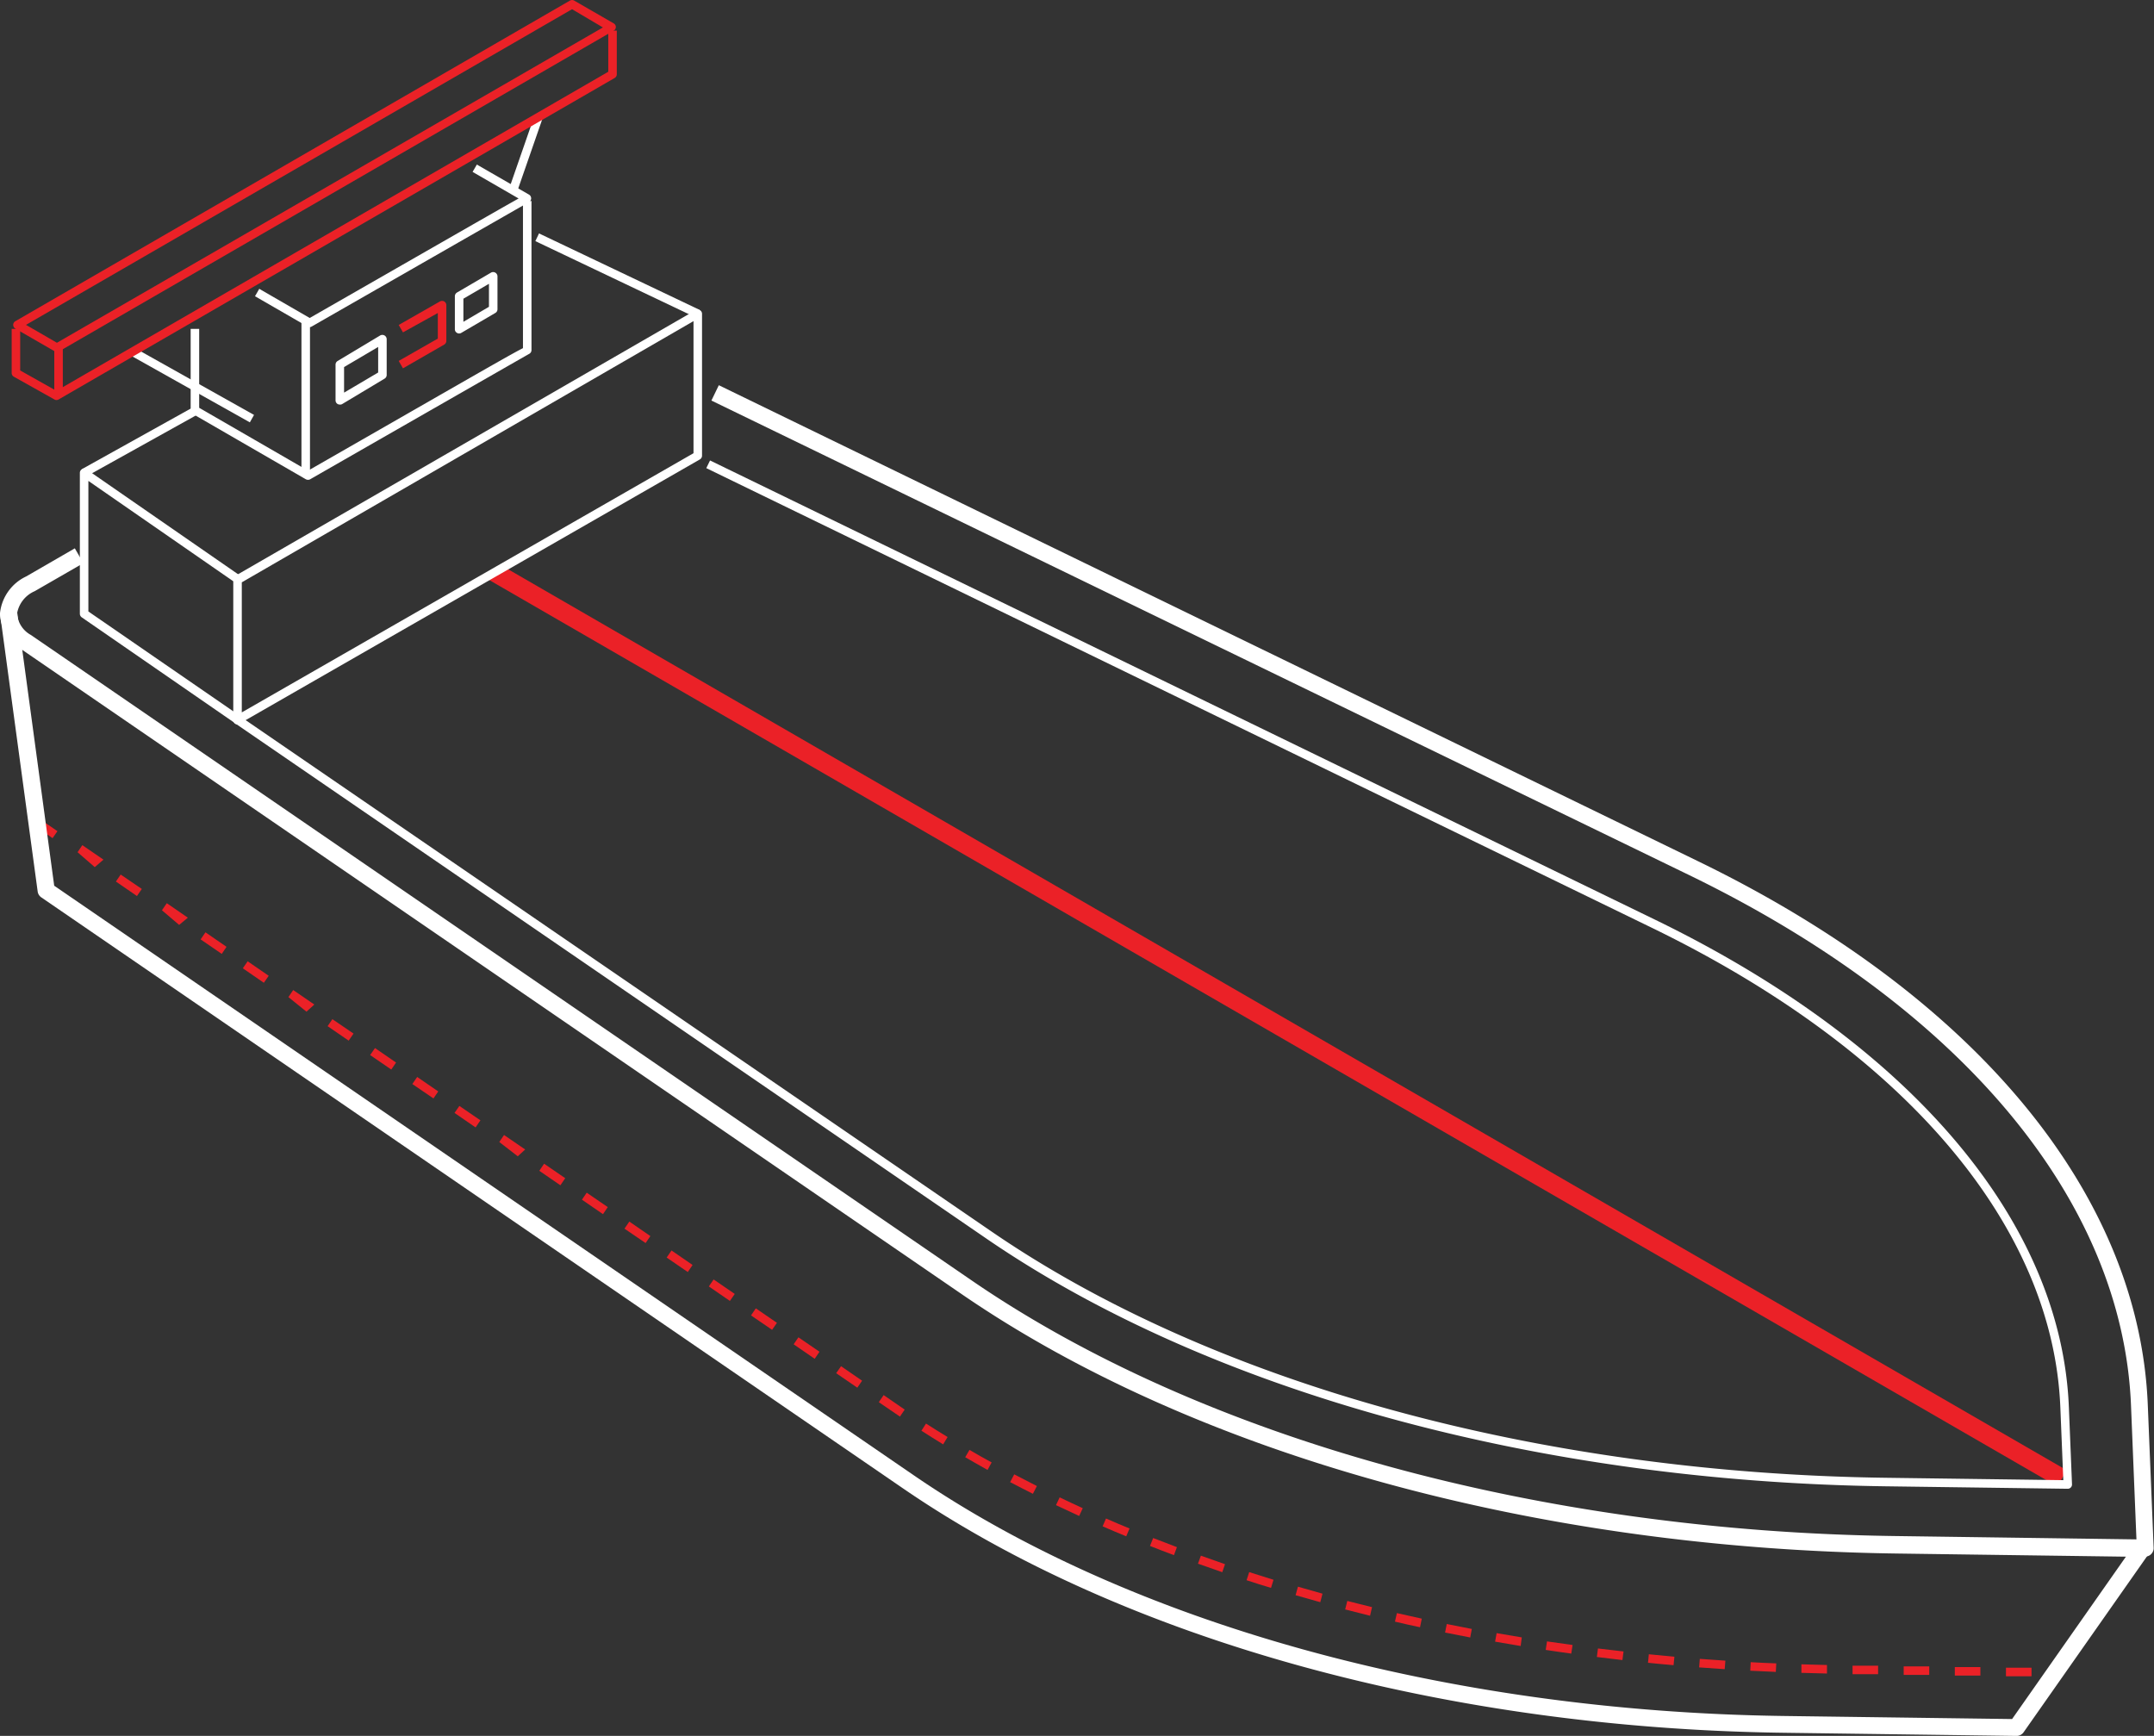
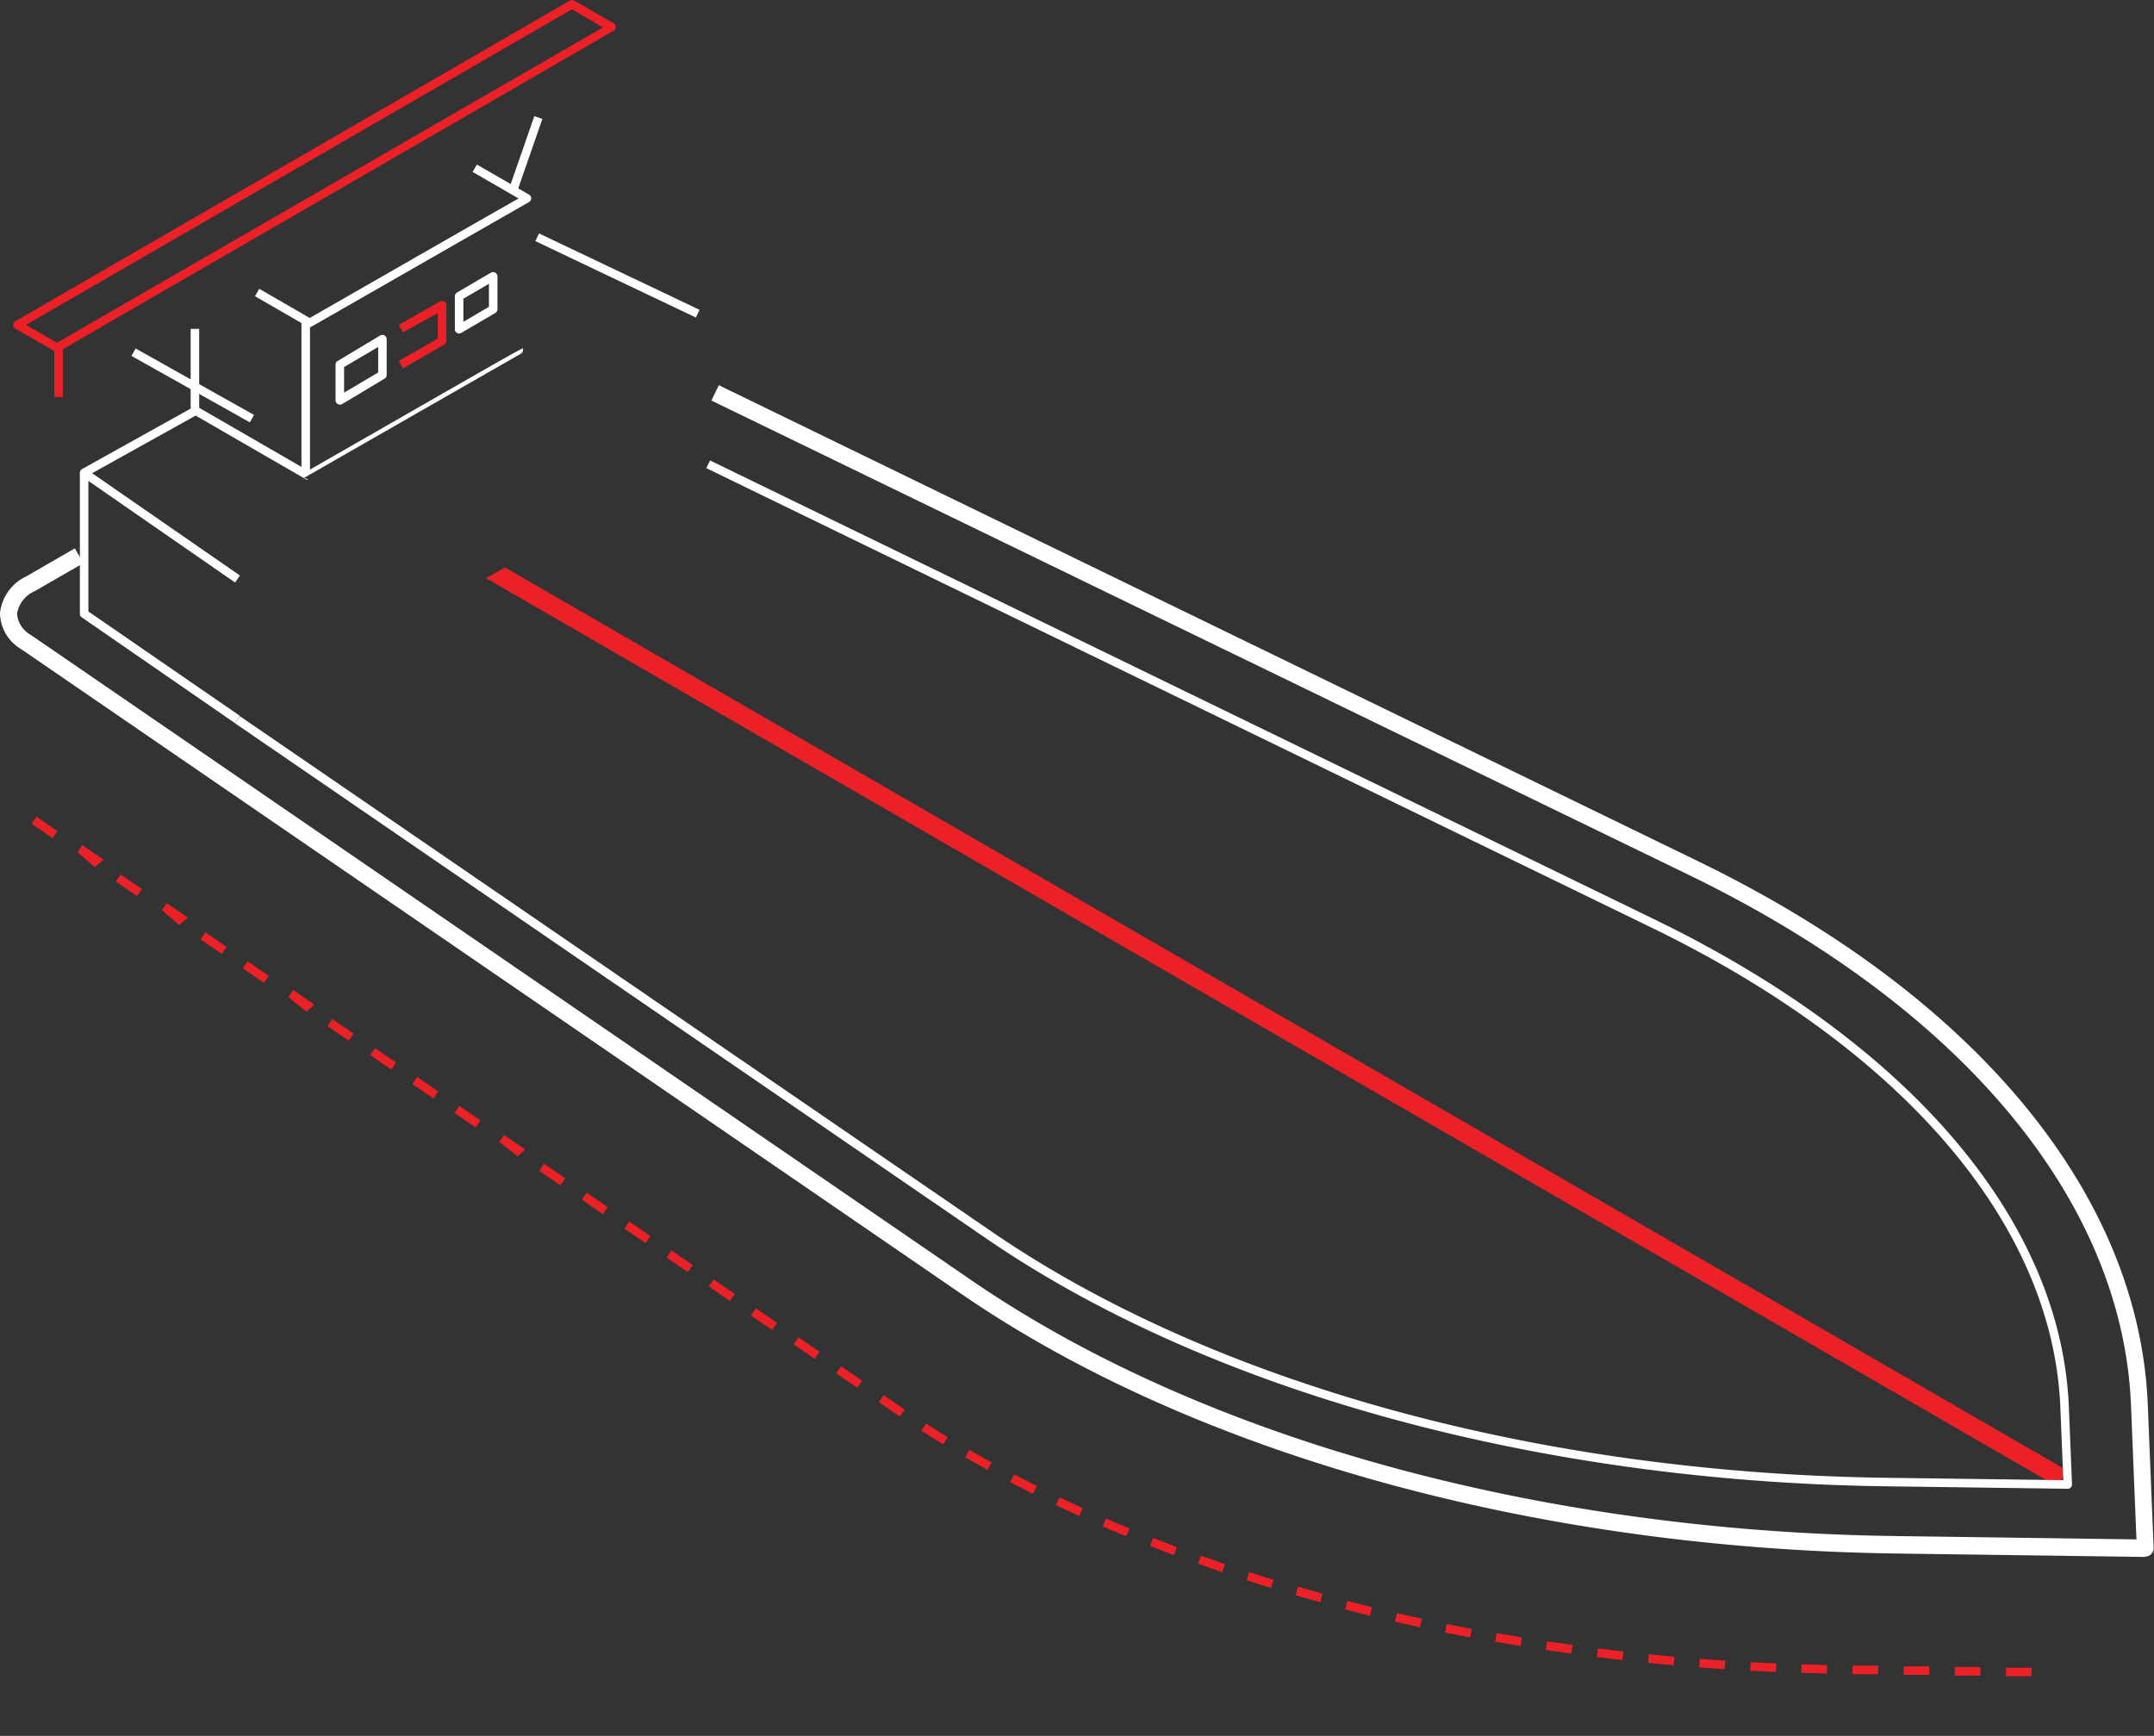
<svg xmlns="http://www.w3.org/2000/svg" viewBox="0 0 252.73 203.69">
  <rect x="0" y="0" width="252.73" height="203.69" fill="#333333" stroke="none" />
  <defs>
    <style>.cls-1{fill:#eb2127;}.cls-2{fill:#fff;}</style>
  </defs>
  <g id="Layer_2" data-name="Layer 2">
    <g id="Objects">
      <path class="cls-1" d="M238.36,196.69l-3,0v-1l3,0Zm-6-.08-3,0v-1l3,0Zm-6-.08-3,0v-1l3,0Zm-6-.08-3,0v-1l3,0Zm-6-.08-3-.08,0-1,3,.08Zm-6-.19-3-.14.05-1c1,.06,2,.1,3,.14Zm-6-.32-3-.21.08-1,3,.21Zm-6-.47c-1-.08-2-.18-3-.28l.1-1,3,.29Zm-6-.6-3-.36.13-1,3,.35Zm-6-.76c-1-.13-2-.28-3-.43l.15-1c1,.14,2,.29,3,.42Zm-5.94-.89c-1-.17-2-.33-3-.51l.18-1,2.95.5Zm-5.92-1-2.95-.58.2-1,2.94.58Zm-5.89-1.2c-1-.21-2-.43-2.94-.66l.23-1,2.92.65Zm-5.86-1.35-2.92-.74.25-1c1,.25,1.93.5,2.9.73ZM154.91,188l-2.9-.82.28-1,2.88.82Zm-5.78-1.68c-1-.29-1.92-.59-2.87-.9l.31-.95,2.85.9Zm-5.72-1.84-2.85-1,.34-.94c.94.34,1.88.67,2.83,1Zm-5.67-2c-.94-.35-1.88-.71-2.81-1.08l.37-.93c.92.36,1.85.72,2.79,1.07Zm-5.6-2.21c-.93-.38-1.85-.77-2.77-1.17l.4-.92q1.36.6,2.76,1.17Zm-5.52-2.39-2.72-1.27.43-.91c.89.43,1.8.85,2.71,1.27Zm-5.43-2.6c-.9-.45-1.79-.91-2.67-1.37L119,173l2.66,1.37Zm-5.32-2.8c-.89-.49-1.76-1-2.62-1.49l.5-.86c.86.5,1.72,1,2.6,1.47Zm-5.21-3c-.86-.53-1.71-1.06-2.55-1.6l.54-.84c.83.53,1.67,1.06,2.53,1.58Zm-5.07-3.26-2.48-1.69.57-.83,2.47,1.7Zm-5-3.39-2.48-1.7.57-.82,2.47,1.7Zm-5-3.39-2.47-1.7.56-.82,2.47,1.69Zm-5-3.4-2.47-1.69.56-.83,2.48,1.7Zm-4.95-3.39-2.47-1.7.56-.82,2.48,1.7Zm-4.94-3.39-2.48-1.7.57-.83,2.47,1.7Zm-4.95-3.4-2.48-1.69.57-.83,2.47,1.7Zm-5-3.39-2.47-1.7.56-.82,2.47,1.69Zm-5-3.39-2.47-1.7.56-.83,2.48,1.7Zm-5-3.4L58.58,134l.56-.82,2.48,1.7Zm-4.95-3.39-2.47-1.7.57-.82,2.47,1.69Zm-4.94-3.4-2.48-1.69.57-.83,2.47,1.7Zm-4.95-3.39-2.48-1.7.57-.82,2.47,1.7Zm-5-3.39-2.47-1.7.56-.82,2.48,1.69Zm-4.95-3.4L33.84,117l.56-.83,2.48,1.7Zm-5-3.39-2.47-1.7.57-.82,2.47,1.7Zm-4.94-3.39-2.48-1.7.57-.83,2.47,1.7Zm-5-3.4L19,106.81l.57-.83,2.47,1.7Zm-4.95-3.39-2.47-1.7.56-.82,2.48,1.69Zm-4.95-3.39L9.1,100l.56-.83,2.48,1.7Zm-4.95-3.4-2.47-1.7.57-.82,2.47,1.7Z" />
-       <path class="cls-2" d="M236.58,203.69l-27.39-.37c-39.83-.54-77.41-11-103.1-28.58L4.85,105.3a1,1,0,0,1-.43-.69L0,72l2-.27,4.36,32.2,100.87,69.19c25.38,17.4,62.55,27.69,102,28.23l26.85.36,14.84-21.17,1.64,1.15-15.15,21.6A1,1,0,0,1,236.58,203.69Z" />
      <path class="cls-2" d="M251.73,182.69l-29.15-.4c-42.38-.57-82.36-11.65-109.69-30.4L2.5,76.18A5,5,0,0,1,0,71.94a5.4,5.4,0,0,1,3.07-4.3l5.71-3.3,1,1.74L4.07,69.37A3.51,3.51,0,0,0,2,72a3.13,3.13,0,0,0,1.63,2.51L114,150.24c27,18.53,66.59,29.48,108.58,30l28.09.39-.64-15.77c-1-24-19.86-46.63-51.8-62.16L83.47,47l.87-1.8L199.12,101C231.75,116.81,251,140.09,252,164.83l.69,16.82a1,1,0,0,1-1,1Z" />
      <polygon class="cls-1" points="59.24 66.58 242.49 172.52 241.39 174.42 57.02 67.84 59.24 66.58" />
-       <path class="cls-2" d="M27.87,85a.58.58,0,0,1-.26-.06.51.51,0,0,1-.24-.44V68a.5.5,0,0,1,.25-.44l54-31.17a.5.5,0,0,1,.5,0,.5.5,0,0,1,.25.43V53.47a.51.51,0,0,1-.26.44l-54,31A.5.5,0,0,1,27.87,85Zm.5-16.67V83.59l53-30.41V37.68Z" />
      <rect class="cls-2" x="8.9" y="51.28" width="15.22" height="1" transform="translate(-23.09 14.56) rotate(-29.1)" />
      <rect class="cls-2" x="71.95" y="21.9" width="1" height="20.86" transform="translate(12.11 83.84) rotate(-64.54)" />
      <path class="cls-2" d="M27.58,84.86l-18-12.43A.52.52,0,0,1,9.37,72V55.48a.5.5,0,0,1,.78-.41l18,12.46-.57.82L10.37,56.43V71.75L28.15,84Z" />
      <rect class="cls-2" x="57.01" y="17.67" width="9.26" height="1" transform="translate(24.25 70.43) rotate(-70.84)" />
      <path class="cls-2" d="M39.87,47.47a.51.51,0,0,1-.25-.06.5.5,0,0,1-.25-.44V42.79a.5.5,0,0,1,.24-.43l5-3a.52.52,0,0,1,.5,0,.51.51,0,0,1,.26.44V44a.5.5,0,0,1-.25.43l-5,3A.47.47,0,0,1,39.87,47.47Zm.5-4.4v3l4-2.36v-3Z" />
      <path class="cls-1" d="M47.28,43.22l-.5-.87,4.59-2.62v-3L47.28,39l-.5-.87,4.84-2.76a.52.52,0,0,1,.5,0,.5.5,0,0,1,.25.43V40a.51.51,0,0,1-.26.44Z" />
      <path class="cls-2" d="M53.87,39.13a.43.43,0,0,1-.25-.07.48.48,0,0,1-.25-.43V34.77a.51.51,0,0,1,.24-.44l4-2.34a.5.5,0,0,1,.5,0,.51.51,0,0,1,.26.43v3.87a.5.5,0,0,1-.25.43l-4,2.34A.47.47,0,0,1,53.87,39.13Zm.5-4.08v2.71l3-1.76V33.3Z" />
      <rect class="cls-2" x="35.37" y="37.59" width="1" height="18" />
      <rect class="cls-2" x="22.11" y="37.26" width="1" height="15.93" transform="translate(-27.89 42.81) rotate(-60.7)" />
      <path class="cls-1" d="M6.68,41.29a.54.54,0,0,1-.25-.06L1.8,38.56a.52.52,0,0,1-.25-.44.5.5,0,0,1,.25-.43L66.87.07a.5.5,0,0,1,.5,0L72,2.74a.49.49,0,0,1,0,.86L6.93,41.23A.54.54,0,0,1,6.68,41.29ZM3.05,38.12l3.63,2.1,64.06-37L67.12,1.08Z" />
      <rect class="cls-1" x="6.37" y="40.59" width="1" height="6" />
-       <path class="cls-1" d="M6.63,46.94a.45.45,0,0,1-.25-.07L1.62,44.2a.5.5,0,0,1-.25-.44V38.59h1v4.88l4.25,2.39L71.37,8.42V3.59h1V8.71a.52.52,0,0,1-.25.44L6.88,46.87A.47.47,0,0,1,6.63,46.94Z" />
      <path class="cls-2" d="M36.34,38.39a.45.45,0,0,1-.25-.07l-6.17-3.56.5-.87,5.92,3.42,12.51-7.17c7.47-4.28,10.65-6.1,12-6.85l-5.4-3.12.5-.86,6.11,3.52a.51.51,0,0,1,0,.89c-.58.32-25.25,14.46-25.5,14.6A.47.47,0,0,1,36.34,38.39Z" />
-       <path class="cls-2" d="M36.14,56.3a.57.57,0,0,1-.25-.06L22.62,48.57a.48.48,0,0,1-.25-.43V38.59h1v9.26l12.77,7.38L48.75,48c8.51-4.88,11.5-6.59,12.61-7.15V23.59h1V41.07a.5.5,0,0,1-.25.44c-.56.31-25.47,14.58-25.72,14.73A.54.54,0,0,1,36.14,56.3Z" />
+       <path class="cls-2" d="M36.14,56.3a.57.57,0,0,1-.25-.06L22.62,48.57a.48.48,0,0,1-.25-.43V38.59h1v9.26l12.77,7.38L48.75,48c8.51-4.88,11.5-6.59,12.61-7.15V23.59V41.07a.5.5,0,0,1-.25.44c-.56.31-25.47,14.58-25.72,14.73A.54.54,0,0,1,36.14,56.3Z" />
      <path class="cls-2" d="M242.61,174.69l-21.41-.29c-40.87-.56-79.28-11.14-105.37-29L27.58,84.87l.57-.83,88.24,60.5c25.94,17.79,64.14,28.31,104.82,28.86l20.88.28-.35-8.56c-.87-21.38-18.35-41.9-48-56.29L82.87,54.93l.44-.9,110.91,53.9c29.95,14.56,47.63,35.38,48.52,57.15l.37,9.09a.5.5,0,0,1-.5.52Z" />
    </g>
  </g>
</svg>